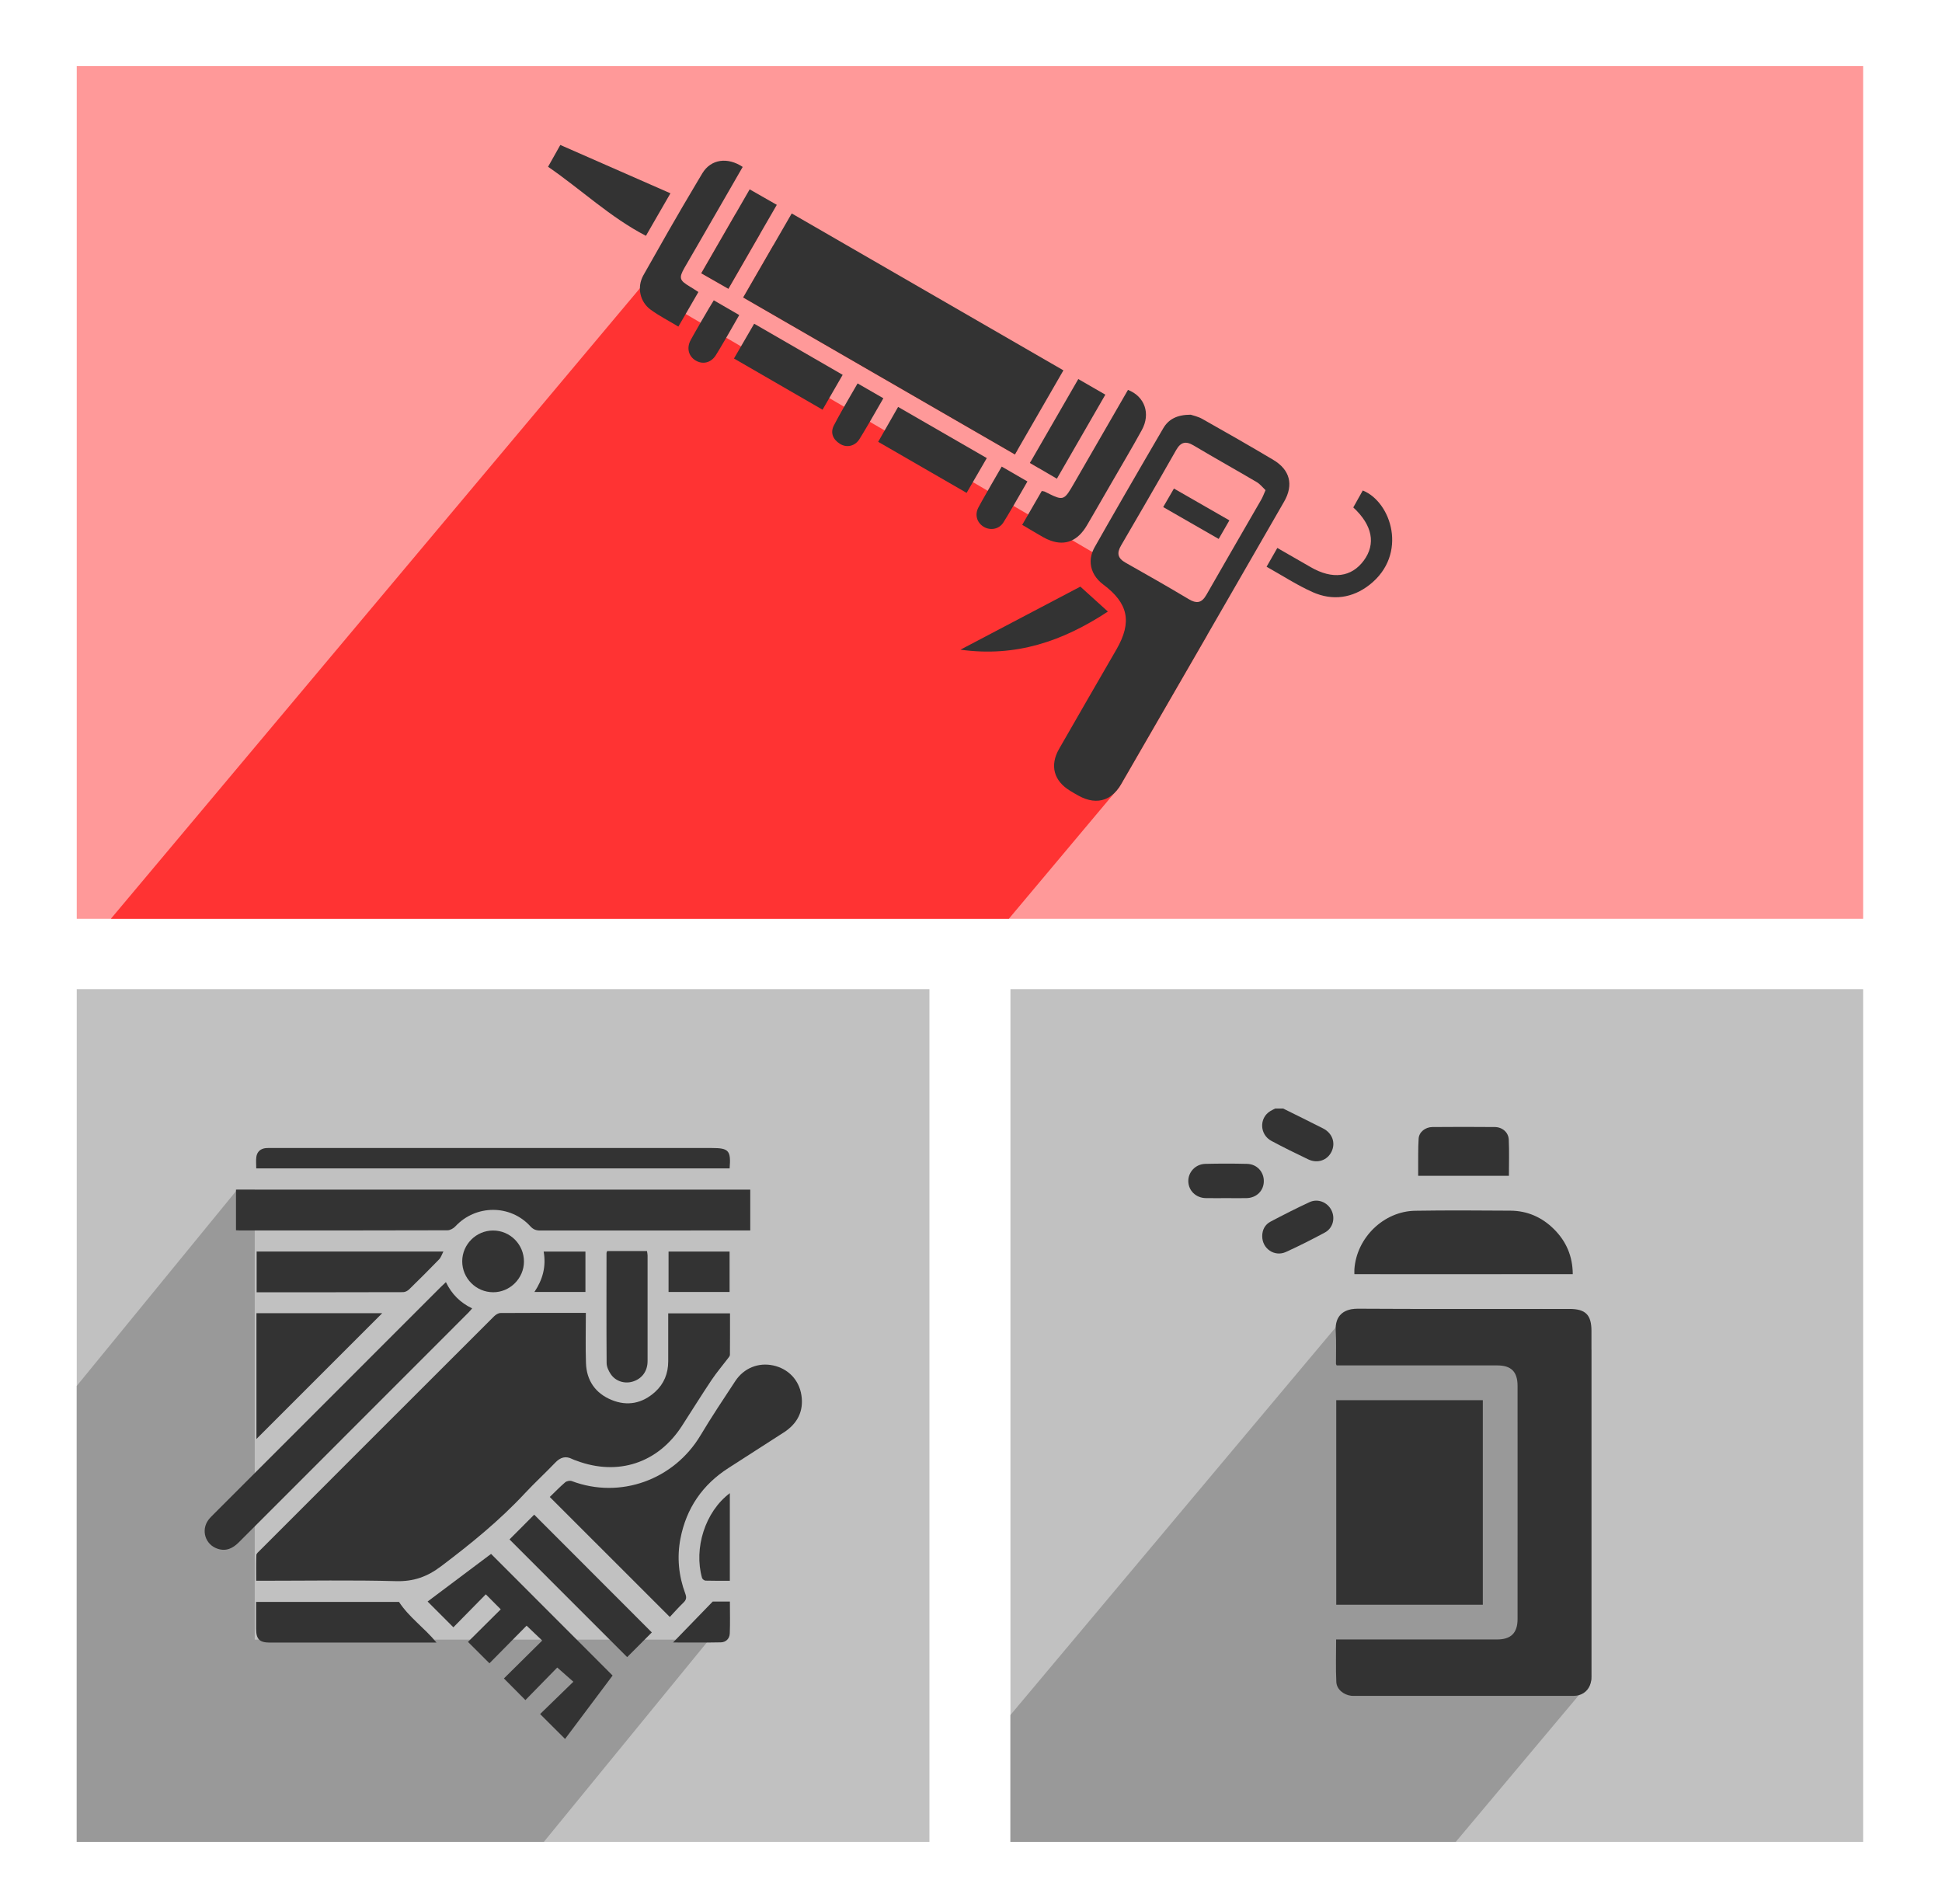
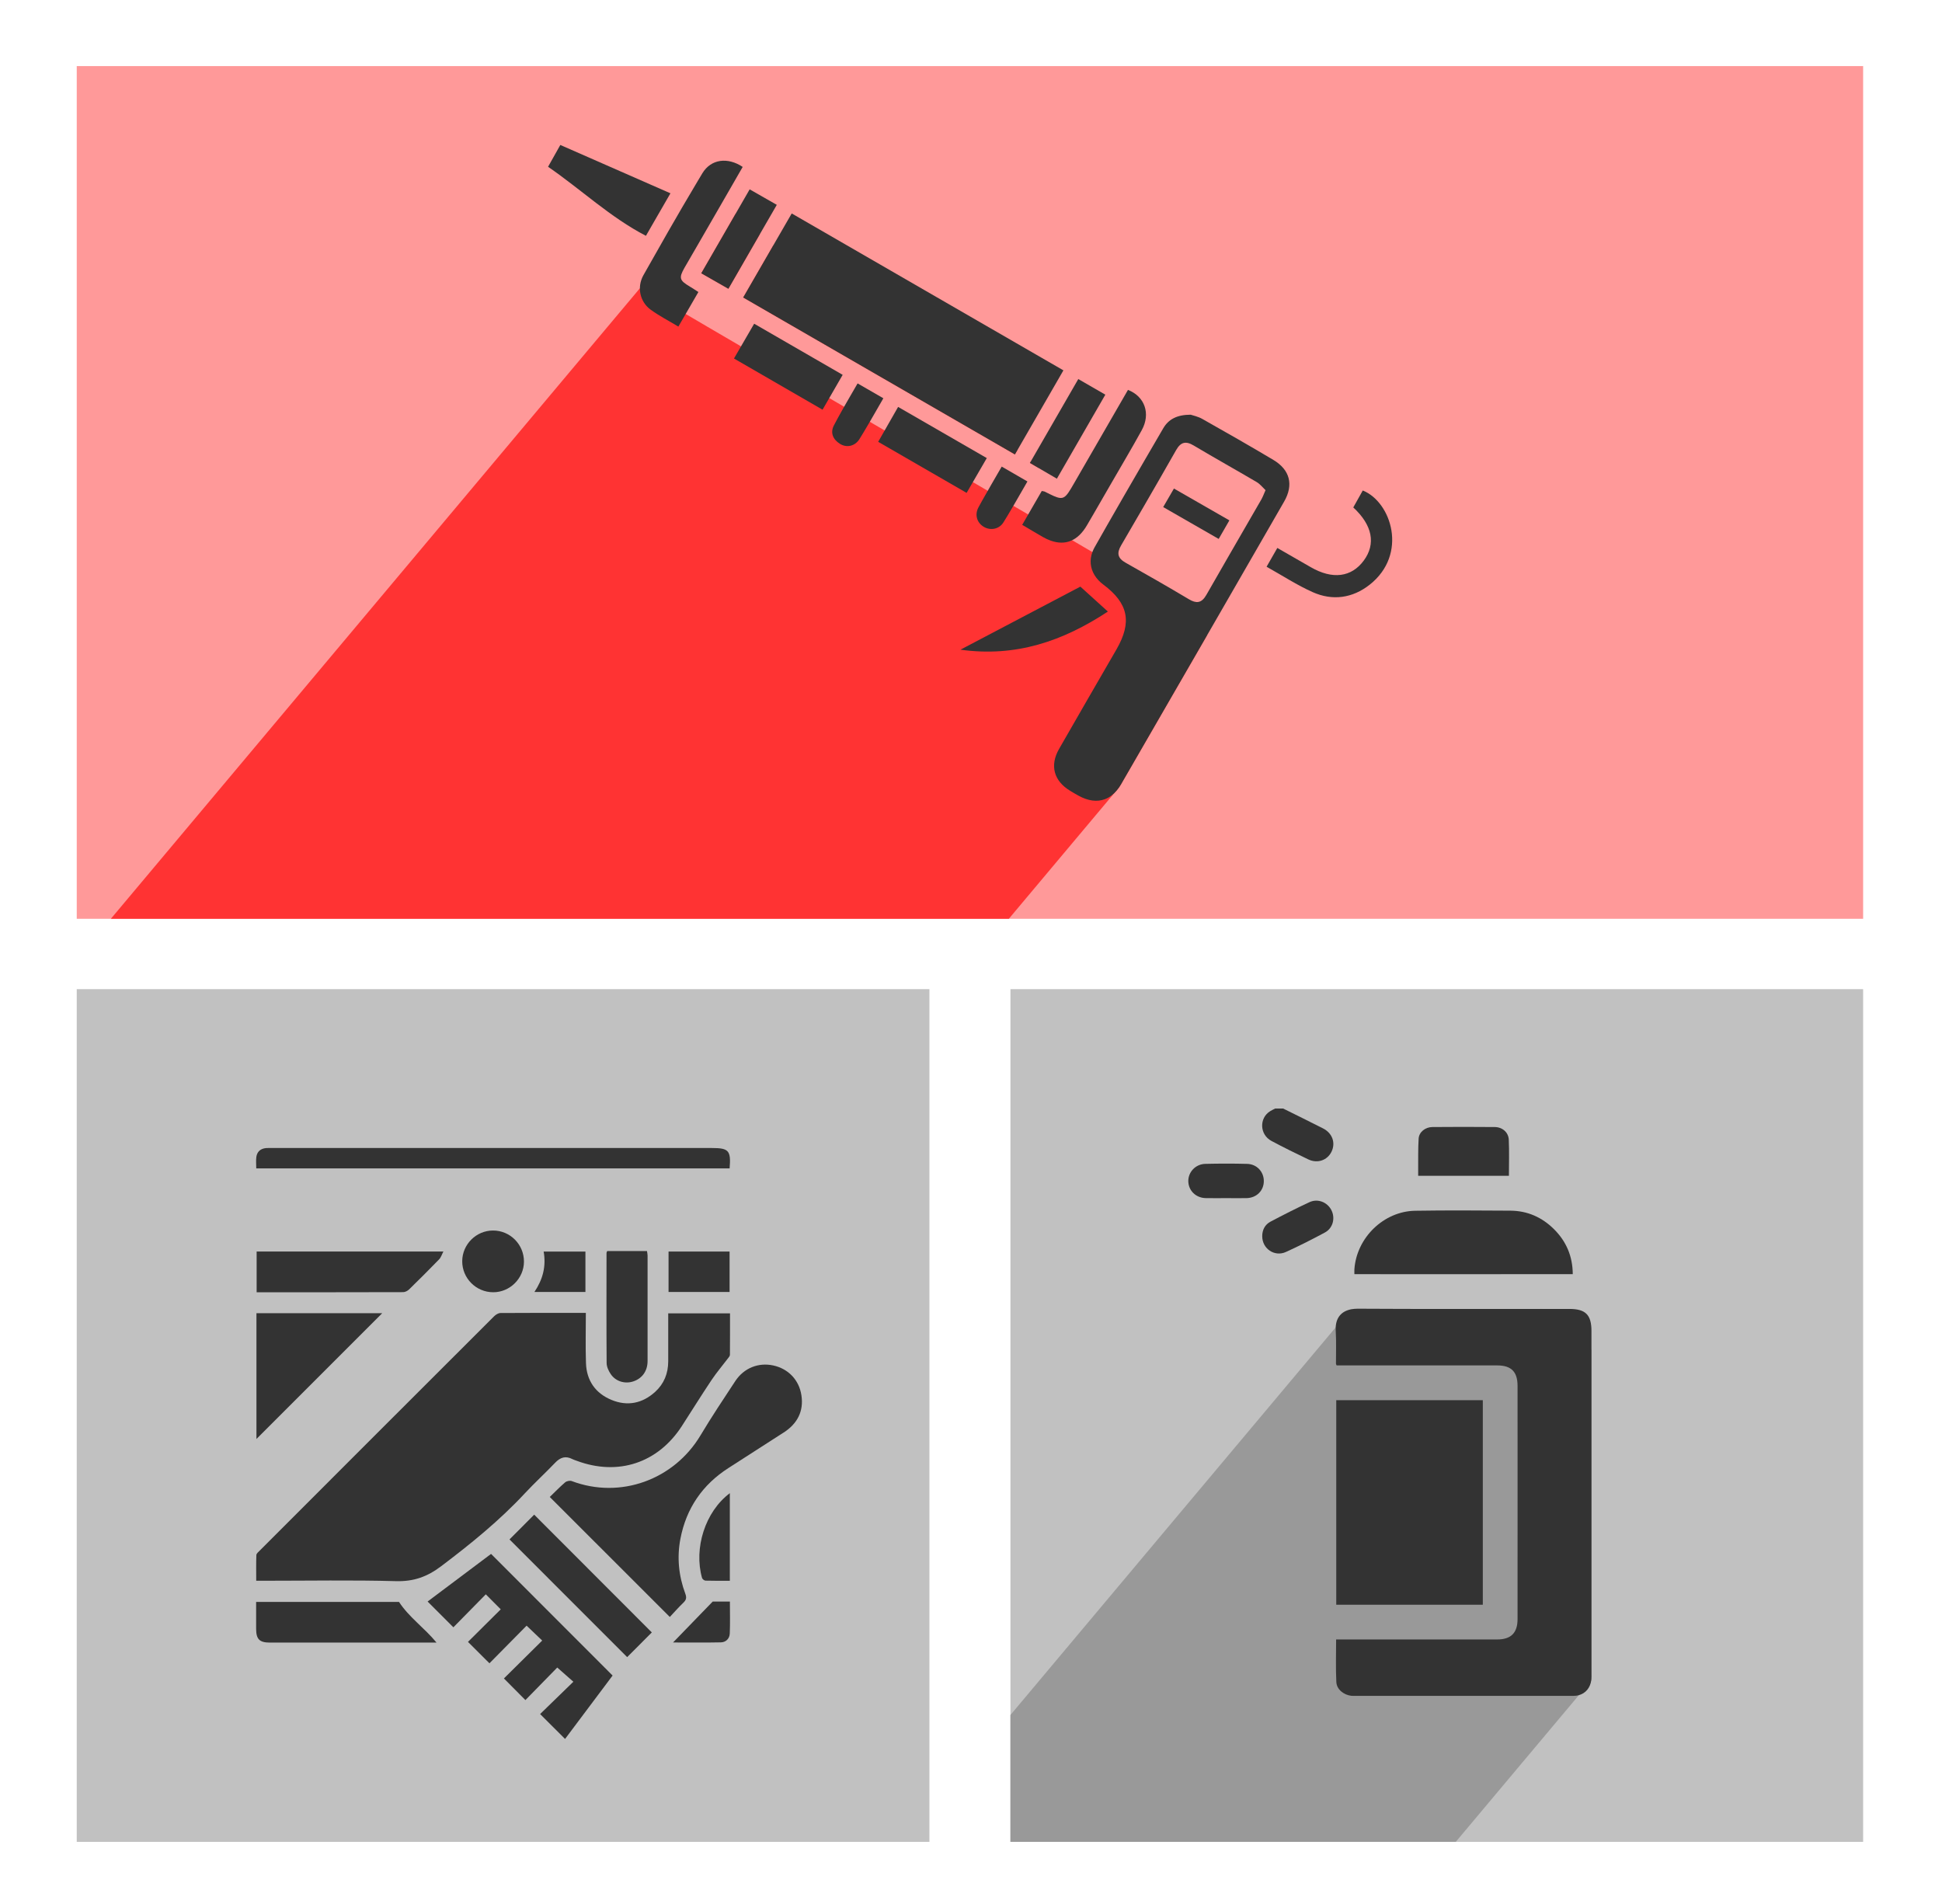
<svg xmlns="http://www.w3.org/2000/svg" id="Vrstva_1" data-name="Vrstva 1" viewBox="0 0 911 893">
  <defs>
    <style>
      .cls-1 {
        fill: #fff;
      }

      .cls-2 {
        fill: #f99;
      }

      .cls-3 {
        fill: #f33;
      }

      .cls-4 {
        fill: #999;
      }

      .cls-5 {
        fill: #c1c1c1;
      }

      .cls-6 {
        fill: #333;
      }
    </style>
  </defs>
  <rect class="cls-1" y="0" width="911" height="893" />
  <rect class="cls-2" x="36" y="31" width="838" height="400" />
  <rect class="cls-5" x="36" y="464" width="400" height="400" />
  <rect class="cls-5" x="474" y="464" width="400" height="400" />
  <path class="cls-4" d="M308.54,709.46c-3.24-3.22-6.58-6.55-9.94-9.89l10.78,9.04c-.28,.29-.56,.57-.84,.85Z" />
  <path class="cls-3" d="M328.97,128.19c5.37-9.32,10.7-18.55,16.13-27.97l11.39,9.56c-4.89,8.49-9.78,16.99-14.8,25.68-4.38-2.5-8.32-4.75-12.72-7.27Z" />
  <path class="cls-3" d="M348.64,139.55c4.79-8.3,9.47-16.41,14.14-24.5l114.5,96.08c-.39,.68-.79,1.36-1.18,2.04-42.53-24.56-84.74-48.94-127.46-73.62Z" />
  <path class="cls-3" d="M487.52,219.72c-1.45-.85-2.9-1.69-4.38-2.56,.14-.25,.29-.5,.43-.75l3.95,3.31Z" />
  <polygon class="cls-4" points="120.79 548.08 120.72 548.08 120.79 548 120.79 548.08" />
-   <polygon class="cls-4" points="332.68 769.12 331.56 770.49 255.12 864 36 864 36 650.12 109.34 560.42 111.29 558.03 119.49 558.03 119.49 769.12 332.68 769.12" />
  <g>
    <path class="cls-6" d="M342.41,635.54c0,.51-.46,1.06-.81,1.51-2.61,3.44-5.41,6.72-7.81,10.3-4.75,7.1-9.26,14.37-13.9,21.55-11.23,17.4-29.97,23.59-49.4,16.32-.65-.24-1.34-.44-1.96-.76-3.16-1.65-5.66-.87-8.08,1.67-4.65,4.87-9.64,9.43-14.23,14.36-11.91,12.8-25.38,23.72-39.3,34.23-6.53,4.93-12.87,7.2-21.11,6.98-20.61-.56-41.25-.19-61.89-.19h-3.73c0-4.08-.08-8.07,.07-12.04,.02-.72,.94-1.47,1.57-2.09,36.64-36.66,73.29-73.33,109.97-109.94,.77-.77,2-1.52,3.02-1.52,13.18-.1,26.35-.06,40-.06,0,8.07-.2,15.81,.06,23.53,.27,8.21,4.43,14.19,11.99,17.3,7.46,3.07,14.47,1.65,20.45-3.77,4.16-3.77,6.12-8.64,6.14-14.26,.02-7.45,0-14.89,0-22.57h28.99c0,6.44,.02,12.94-.04,19.44Z" />
-     <path class="cls-6" d="M351.95,558.03v19.16h-3.09c-31.81,0-63.62-.01-95.42,.03-1.92,0-3.26-.45-4.66-1.99-9.42-10.32-25.61-10.2-35.16,.04-.89,.96-2.45,1.84-3.7,1.84-29.71,.09-59.42,.08-89.13,.07h-8.4c-.49,0-.98-.05-1.69-.08v-19.07h241.25Z" />
    <path class="cls-6" d="M367.66,671.95c-8.61,5.58-17.25,11.11-25.89,16.65-12.25,7.85-19.82,18.89-22.58,33.19-1.69,8.81-.82,17.44,2.3,25.82,.68,1.82,.44,2.89-.91,4.19-2.32,2.22-4.44,4.65-6.37,6.7-18.87-18.86-37.41-37.39-56.31-56.29,2.23-2.15,4.61-4.62,7.2-6.85,.71-.61,2.23-.94,3.09-.61,22.82,8.61,48-.63,60.45-21.49,5.16-8.63,10.75-17.01,16.28-25.41,4.06-6.15,10.88-8.83,17.82-7.33,6.98,1.52,12.11,6.73,13.21,14.01,1.15,7.56-1.98,13.34-8.29,17.43Z" />
-     <path class="cls-6" d="M221.49,613.76c-.69,.78-1.23,1.46-1.85,2.07-35.85,35.86-71.71,71.72-107.55,107.6-2.84,2.84-5.96,4.43-10.02,3.07-5.74-1.91-7.9-8.63-4.32-13.51,.71-.97,1.6-1.82,2.44-2.66l106.5-106.53c.77-.76,1.57-1.48,2.49-2.37,2.71,5.64,6.7,9.61,12.3,12.32Z" />
    <path class="cls-6" d="M287.37,785.98c-7.33,9.78-14.92,19.89-22.3,29.74-3.93-3.92-7.75-7.73-11.7-11.68,4.84-4.71,10.13-9.85,15.6-15.16-2.9-2.55-5.14-4.53-7.56-6.66-4.78,4.88-9.93,10.15-14.94,15.27-3.69-3.72-6.86-6.91-10.08-10.15,5.74-5.67,11.77-11.64,17.96-17.77-2.77-2.64-4.98-4.75-7.32-6.99-5.84,5.91-11.76,11.91-17.43,17.65-3.54-3.53-6.78-6.75-10.07-10.04,4.8-4.78,9.99-9.92,15.37-15.27-2.64-2.65-4.75-4.77-7.01-7.04-5.2,5.28-10.32,10.51-15.21,15.47-4.2-4.2-8.07-8.06-12.09-12.09,9.82-7.37,19.92-14.95,29.77-22.34,19.04,19.05,37.91,37.95,57,57.04Z" />
    <path class="cls-6" d="M342.27,548.08H120.21c0-1.82-.19-3.61,.04-5.35,.34-2.48,1.96-3.91,4.46-4.17,1-.1,2.01-.04,3.02-.04h206.2c7.96,0,9.02,1.18,8.34,9.56Z" />
    <path class="cls-6" d="M179.3,616.01c-19.5,19.5-39.41,39.41-59,59v-59h59Z" />
    <path class="cls-6" d="M208.01,587.06c-.75,1.4-1.13,2.78-2,3.67-4.62,4.77-9.32,9.46-14.07,14.09-.71,.69-1.86,1.31-2.81,1.31-22.83,.07-45.67,.06-68.74,.06v-19.12h87.62Z" />
    <path class="cls-6" d="M204.8,770.52h-26.2c-17.31,0-34.62,0-51.93,0-4.95,0-6.5-1.55-6.52-6.46,0-4.12,0-8.25,0-12.62h67.03c4.68,7.21,11.86,12.11,17.61,19.09Z" />
    <path class="cls-6" d="M305.77,765.75c-3.75,3.77-7.76,7.79-11.56,11.59-18.32-18.33-36.86-36.86-55.2-55.21,3.75-3.76,7.76-7.79,11.58-11.62,18.32,18.34,36.84,36.88,55.18,55.24Z" />
    <path class="cls-6" d="M303.78,638.44c0,4.74-2.58,8.25-6.83,9.6-3.83,1.22-8.1-.02-10.43-3.43-1.03-1.51-1.94-3.48-1.95-5.24-.13-17.22-.06-34.43-.05-51.64,0-.19,.12-.36,.31-.88h18.67c.1,.74,.28,1.4,.28,2.07,.02,16.51,.03,33.02,0,49.52Z" />
    <path class="cls-6" d="M245.79,591.81c-.02,7.86-6.58,14.39-14.44,14.37-8.04-.02-14.57-6.58-14.52-14.6,.05-7.87,6.55-14.35,14.44-14.36,8.02-.02,14.55,6.54,14.52,14.6Z" />
    <rect class="cls-6" x="313.62" y="587.09" width="28.63" height="18.96" />
    <path class="cls-6" d="M342.37,700.42v41.1c-3.86,0-7.64,.06-11.42-.06-.57-.02-1.47-.73-1.62-1.27-3.92-13.87,1.4-31.04,13.04-39.76Z" />
    <path class="cls-6" d="M274.63,587.09v18.96h-23.93c3.99-5.99,5.55-12.05,4.33-18.96h19.6Z" />
    <path class="cls-6" d="M342.33,766.33c-.1,2.34-1.81,4.03-4.15,4.08-7.3,.16-14.6,.06-22.45,.06,6.31-6.52,12.14-12.53,18.6-19.19h8.07c0,5.08,.15,10.07-.06,15.05Z" />
  </g>
  <polygon class="cls-4" points="704.25 597.7 647.51 597.7 670.95 569.76 704.25 597.7" />
  <path class="cls-4" d="M746.52,787.65c-.02,.21-.04,.42-.07,.63l-5.8,6.9-57.74,68.82h-208.91v-59.52l152.58-181.84,7.07-8.43c1-.21,2.1-.31,3.28-.3,28.91,.17,57.83,.1,86.75,.09l22.88,19.2v152.03c0,.81,.03,1.62-.04,2.42Z" />
  <g>
    <path class="cls-6" d="M596.43,535.19c5.68,3.04,11.46,5.88,17.28,8.66,4.35,2.08,8.99,.42,10.94-3.66,1.96-4.12,.37-8.63-3.99-10.86-6.21-3.16-12.48-6.23-18.72-9.33h-3.77c-.78,.41-1.58,.78-2.33,1.24-5.23,3.24-4.97,10.97,.59,13.95Z" />
    <path class="cls-6" d="M746.52,787.65c-.02,.21-.04,.42-.07,.63-.49,3.48-2.65,6.04-5.8,6.9-.75,.21-1.56,.32-2.41,.32h-2.14c-33.73,.03-67.44,.02-101.17,.02-.35,0-.72,0-1.07-.05-3.51-.41-6.81-2.99-6.98-6.44-.33-6.58-.1-13.19-.1-19.97h3.42c24.04,0,48.07,0,72.1-.01,6.5,0,9.58-3.06,9.59-9.52,.01-23.05,.01-46.1,.01-69.15,0-13.45,0-26.9-.01-40.34-.01-6.57-2.98-9.54-9.5-9.54-16.65-.01-33.29-.01-49.94-.01h-25.44c-.19-.47-.3-.63-.3-.79-.03-4.95,.19-9.91-.09-14.85-.01-.16-.02-.32-.03-.48-.04-.6-.04-1.18-.01-1.73,.22-4.72,2.79-7.55,7.07-8.43,1-.21,2.1-.31,3.28-.3,28.91,.17,57.83,.1,86.75,.09h12.52c7.6,0,10.36,2.76,10.36,10.36v160.87c0,.81,.03,1.62-.04,2.42Z" />
    <rect class="cls-6" x="626.84" y="656.81" width="68.75" height="95.95" />
    <path class="cls-6" d="M737.79,597.7h-102.44c0-.91-.04-1.62,0-2.32,1.05-14.79,13.72-27.19,28.53-27.43,14.88-.24,29.77-.14,44.65-.04,7.98,.05,14.85,3.09,20.48,8.71,5.76,5.74,8.73,12.71,8.78,21.08Z" />
    <path class="cls-6" d="M665.28,551.56h42.56c0-5.76,.19-11.38-.07-16.98-.16-3.43-3.02-5.87-6.56-5.9-9.76-.09-19.53-.09-29.29,0-3.31,.03-6.23,2.36-6.43,5.39-.31,4.82-.17,9.66-.22,14.49,0,.96,0,1.91,0,3Z" />
    <path class="cls-6" d="M557.44,554.12c.08,4.4,3.57,7.81,8.19,7.9,3.23,.06,6.45,.01,9.68,.01s6.27,.05,9.4,0c4.68-.09,8.09-3.42,8.15-7.87,.07-4.44-3.23-8.09-7.84-8.2-6.53-.17-13.08-.16-19.62,0-4.57,.11-8.04,3.85-7.96,8.17Z" />
    <path class="cls-6" d="M592.12,579.93c-.01,5.79,5.75,9.78,11.09,7.36,6.2-2.8,12.26-5.9,18.26-9.11,3.8-2.03,5.01-6.69,3.11-10.49-1.88-3.75-6.38-5.59-10.29-3.77-6.17,2.86-12.24,5.95-18.25,9.12-2.63,1.39-3.93,3.84-3.93,6.89Z" />
  </g>
  <path class="cls-3" d="M566.24,298.02c-12.18,21.13-24.38,42.26-36.6,63.38-.74,1.29-1.49,2.58-2.24,3.87-.51,.9-1.04,1.81-1.56,2.71-.28,.48-.57,.94-.87,1.37l-2.29,2.73-2.2,2.62-47.24,56.3H52L300.18,135.22l.28-.33,2.67,1.56,18.52,10.84,3.2,1.87,3.77,2.21,3.12,1.84,8.94,5.22,3,1.75,3.93,2.3,2.93,1.72,38.47,22.53,2.5,1.46,4.47,2.61,2.42,1.41,9.63,5.65,2.29,1.34,4.67,2.73,2.22,1.3,39.16,22.92,1.8,1.05,5.17,3.03,1.71,1,10.32,6.05,1.6,.93,5.36,3.13,1.52,.89,19.1,11.18,1.93,1.13,7.56,4.43,1.06,.62,22.91,13.41,29.83,25.02Z" />
  <g>
    <path class="cls-6" d="M498.85,173.73c-7.22,12.53-14.32,24.85-21.57,37.4-.39,.68-.79,1.36-1.18,2.04-42.53-24.56-84.74-48.94-127.46-73.62,4.79-8.3,9.47-16.41,14.14-24.5,2.87-4.97,5.74-9.93,8.62-14.92,42.57,24.59,84.78,48.96,127.45,73.6Z" />
    <path class="cls-6" d="M597.31,215.72c-11.01-6.56-22.12-12.9-33.27-19.19-2.06-1.17-4.51-1.66-5.48-2-6.44,.02-10.4,2.13-12.88,6.38-6.09,10.44-12.17,20.88-18.2,31.34-2.73,4.72-5.44,9.44-8.14,14.17-1.97,3.45-3.93,6.9-5.88,10.35-.19,.34-.37,.67-.52,1.01-.19,.4-.35,.79-.5,1.19-.68,1.85-.93,3.7-.77,5.49,.33,3.7,2.4,7.14,5.88,9.74,11.77,8.78,13.58,17.59,6.21,30.39-9,15.58-18.03,31.14-26.96,46.75-4.43,7.74-2.45,14.96,5.16,19.58,1.3,.81,2.62,1.57,3.94,2.3,4.5,2.5,8.74,3.05,12.42,1.67,.57-.22,1.13-.48,1.67-.78,.94-.53,1.84-1.21,2.69-2.03,.82-.77,1.58-1.69,2.29-2.73,.3-.43,.59-.89,.87-1.37,.52-.9,1.05-1.81,1.56-2.71,.75-1.29,1.5-2.58,2.24-3.87,12.22-21.12,24.42-42.25,36.6-63.38,.18-.31,.36-.63,.54-.94,.12-.2,.23-.4,.35-.6,1.29-2.24,2.58-4.47,3.87-6.71,4.67-8.1,9.35-16.2,14.01-24.31,5.8-10.06,11.6-20.12,17.39-30.19,4.55-7.91,2.69-14.93-5.09-19.55Zm-5.62,18.59c-5.04,8.77-10.11,17.51-15.16,26.26-3.55,6.15-7.09,12.3-10.61,18.47-1.14,1.99-2.34,3.07-3.76,3.32-1.27,.21-2.71-.22-4.44-1.26-9.81-5.85-19.72-11.53-29.68-17.13-3.74-2.11-4.28-4.48-2.1-8.17,.5-.86,1.01-1.72,1.5-2.58,3.07-5.23,6.12-10.47,9.14-15.72,5.1-8.78,10.15-17.59,15.17-26.41,2.13-3.72,4.48-4.33,8.18-2.13,9.81,5.85,19.79,11.41,29.63,17.2,1.56,.93,2.74,2.48,4.11,3.77-.86,1.94-1.32,3.23-1.98,4.38Z" />
    <path class="cls-6" d="M535.63,201.74c-4.7,8.57-9.72,16.94-14.58,25.4-2.69,4.64-5.36,9.31-8.06,13.96-1.05,1.82-2.11,3.64-3.18,5.45-4.22,7.15-10.02,9.53-16.94,7.05-1.17-.41-2.38-.97-3.61-1.67-3.13-1.79-6.24-3.67-9.74-5.73,.04-.08,.09-.15,.13-.23,3.16-5.47,6.15-10.63,9.05-15.65,.76,.15,1.07,.15,1.34,.27,6.88,3.47,8.48,4.28,11.1,.56,.8-1.13,1.7-2.69,2.87-4.72,8.37-14.51,16.77-29.04,25.13-43.53,7.88,3.06,10.72,11.14,6.49,18.84Z" />
    <path class="cls-6" d="M348.4,78.3c-3.19,5.54-6.38,11.09-9.58,16.64-3.55,6.16-7.11,12.32-10.66,18.47-.54,.94-1.08,1.88-1.63,2.82-1.82,3.15-3.66,6.27-5.47,9.44-2.66,4.72-2.32,5.87,2.48,8.71,1.27,.76,2.52,1.59,4.08,2.6-3.07,5.3-6.02,10.39-9.21,15.9-.06,.1-.12,.21-.18,.32-4.58-2.76-9.01-5.02-12.96-7.91-.04-.03-.09-.06-.13-.09-4.95-3.65-6.46-10.47-3.33-16.08,3.85-6.84,7.71-13.66,11.61-20.46,4.52-7.87,9.08-15.71,13.74-23.5,.76-1.29,1.53-2.57,2.3-3.85,4.06-6.75,11.89-7.71,18.94-3.01Z" />
    <path class="cls-6" d="M314.51,90.68c-2.95,5.11-5.53,9.57-8.06,13.96-1.14,1.99-2.28,3.97-3.44,5.98-16.79-8.71-30.3-21.65-45.91-32.39,.17-.3,.34-.61,.51-.9,.13-.23,.26-.46,.38-.68,1.6-2.83,3.1-5.53,4.86-8.65,.63,.28,1.26,.55,1.89,.83,16.49,7.23,32.82,14.4,49.77,21.85Z" />
    <path class="cls-6" d="M462.91,214.88c-3.25,5.61-6.24,10.76-9.31,16.05-.05,.09-.11,.18-.16,.27-13.9-8-27.46-15.83-41.48-23.95,.05-.09,.1-.18,.15-.27,3.06-5.36,6-10.51,9.2-16.1,13.85,7.98,27.48,15.86,41.6,24Z" />
    <path class="cls-6" d="M395.3,175.83c-3.15,5.44-6.11,10.6-9.28,16.08-.06,.09-.11,.18-.16,.27-13.93-8.03-27.55-15.91-41.55-24.01,.05-.08,.1-.17,.15-.25,3.24-5.6,6.16-10.62,9.32-16.07,13.99,8.1,27.65,15.98,41.52,23.98Z" />
    <path class="cls-6" d="M642.53,274.27c-8.05,6.34-17.4,7.66-26.74,3.5-7.34-3.28-14.14-7.73-21.63-11.92,1.84-3.23,3.33-5.85,5.04-8.81,5.46,3.13,10.59,6.07,15.71,9.03,10.13,5.85,19.04,4.75,24.84-3.11,5.75-7.78,4.11-16.59-4.92-24.93,1.44-2.59,2.96-5.31,4.45-7.95,13.43,5.38,21.34,29.92,3.25,44.19Z" />
    <path class="cls-6" d="M519.72,286.87c-21.31,14.02-43.26,21.48-69.17,17.89,19.35-10.18,37.71-19.82,56.25-29.58,4.11,3.72,8.29,7.51,12.92,11.7Z" />
    <path class="cls-6" d="M364.4,96.09c-2.65,4.58-5.28,9.13-7.91,13.69-4.89,8.49-9.78,16.99-14.8,25.68-4.38-2.5-8.32-4.75-12.72-7.27,5.37-9.32,10.7-18.55,16.13-27.97,2.17-3.76,4.36-7.56,6.57-11.4,4.21,2.4,8.23,4.7,12.73,7.27Z" />
    <path class="cls-6" d="M518.52,185.13c-7.6,13.19-15.04,26.08-22.73,39.42-2.91-1.71-5.59-3.27-8.26-4.82h-.01c-1.45-.86-2.9-1.7-4.38-2.57,.14-.25,.29-.5,.43-.75,7.41-12.86,14.72-25.51,22.26-38.6,4.25,2.48,8.29,4.78,12.69,7.32Z" />
    <path class="cls-6" d="M414.39,186.82c-3.18,5.47-6.18,10.84-9.34,16.08-.61,1.02-1.23,2.03-1.85,3.03-2.1,3.4-6.04,4.26-9.2,2.25-3.23-2.03-4.62-5.16-2.81-8.64,.62-1.19,1.25-2.37,1.89-3.55,2.92-5.36,6.07-10.63,9.22-16.14,4.18,2.42,7.98,4.6,12.09,6.97Z" />
-     <path class="cls-6" d="M346.78,147.79c-3.22,5.57-6.19,10.91-9.31,16.09-.55,.92-1.11,1.84-1.68,2.75-2.25,3.62-6.21,4.46-9.51,2.45-3.26-1.98-4.31-5.82-2.28-9.57,.47-.86,.94-1.72,1.43-2.58,2.33-4.18,4.81-8.3,7.21-12.44,.61-1.05,1.25-2.06,2.2-3.62,4.14,2.4,7.9,4.57,11.94,6.92Z" />
    <path class="cls-6" d="M481.97,225.85c-3.24,5.56-6.22,10.89-9.34,16.07-.64,1.05-1.27,2.09-1.92,3.13-2.03,3.26-6.14,3.92-9.22,2.08-3.16-1.88-4.38-5.6-2.5-9.12,.54-1.01,1.09-2.01,1.65-3.01,2.91-5.25,6.02-10.45,9.27-16.13,4.23,2.47,8,4.63,12.06,6.98Z" />
    <path class="cls-6" d="M576.71,244.1c-1.66,2.86-3.21,5.55-5.02,8.71-8.71-4.99-17.15-9.86-26.03-14.95,1.86-3.21,3.38-5.8,5.04-8.69,8.74,5.02,17.13,9.81,26.01,14.93Z" />
  </g>
</svg>